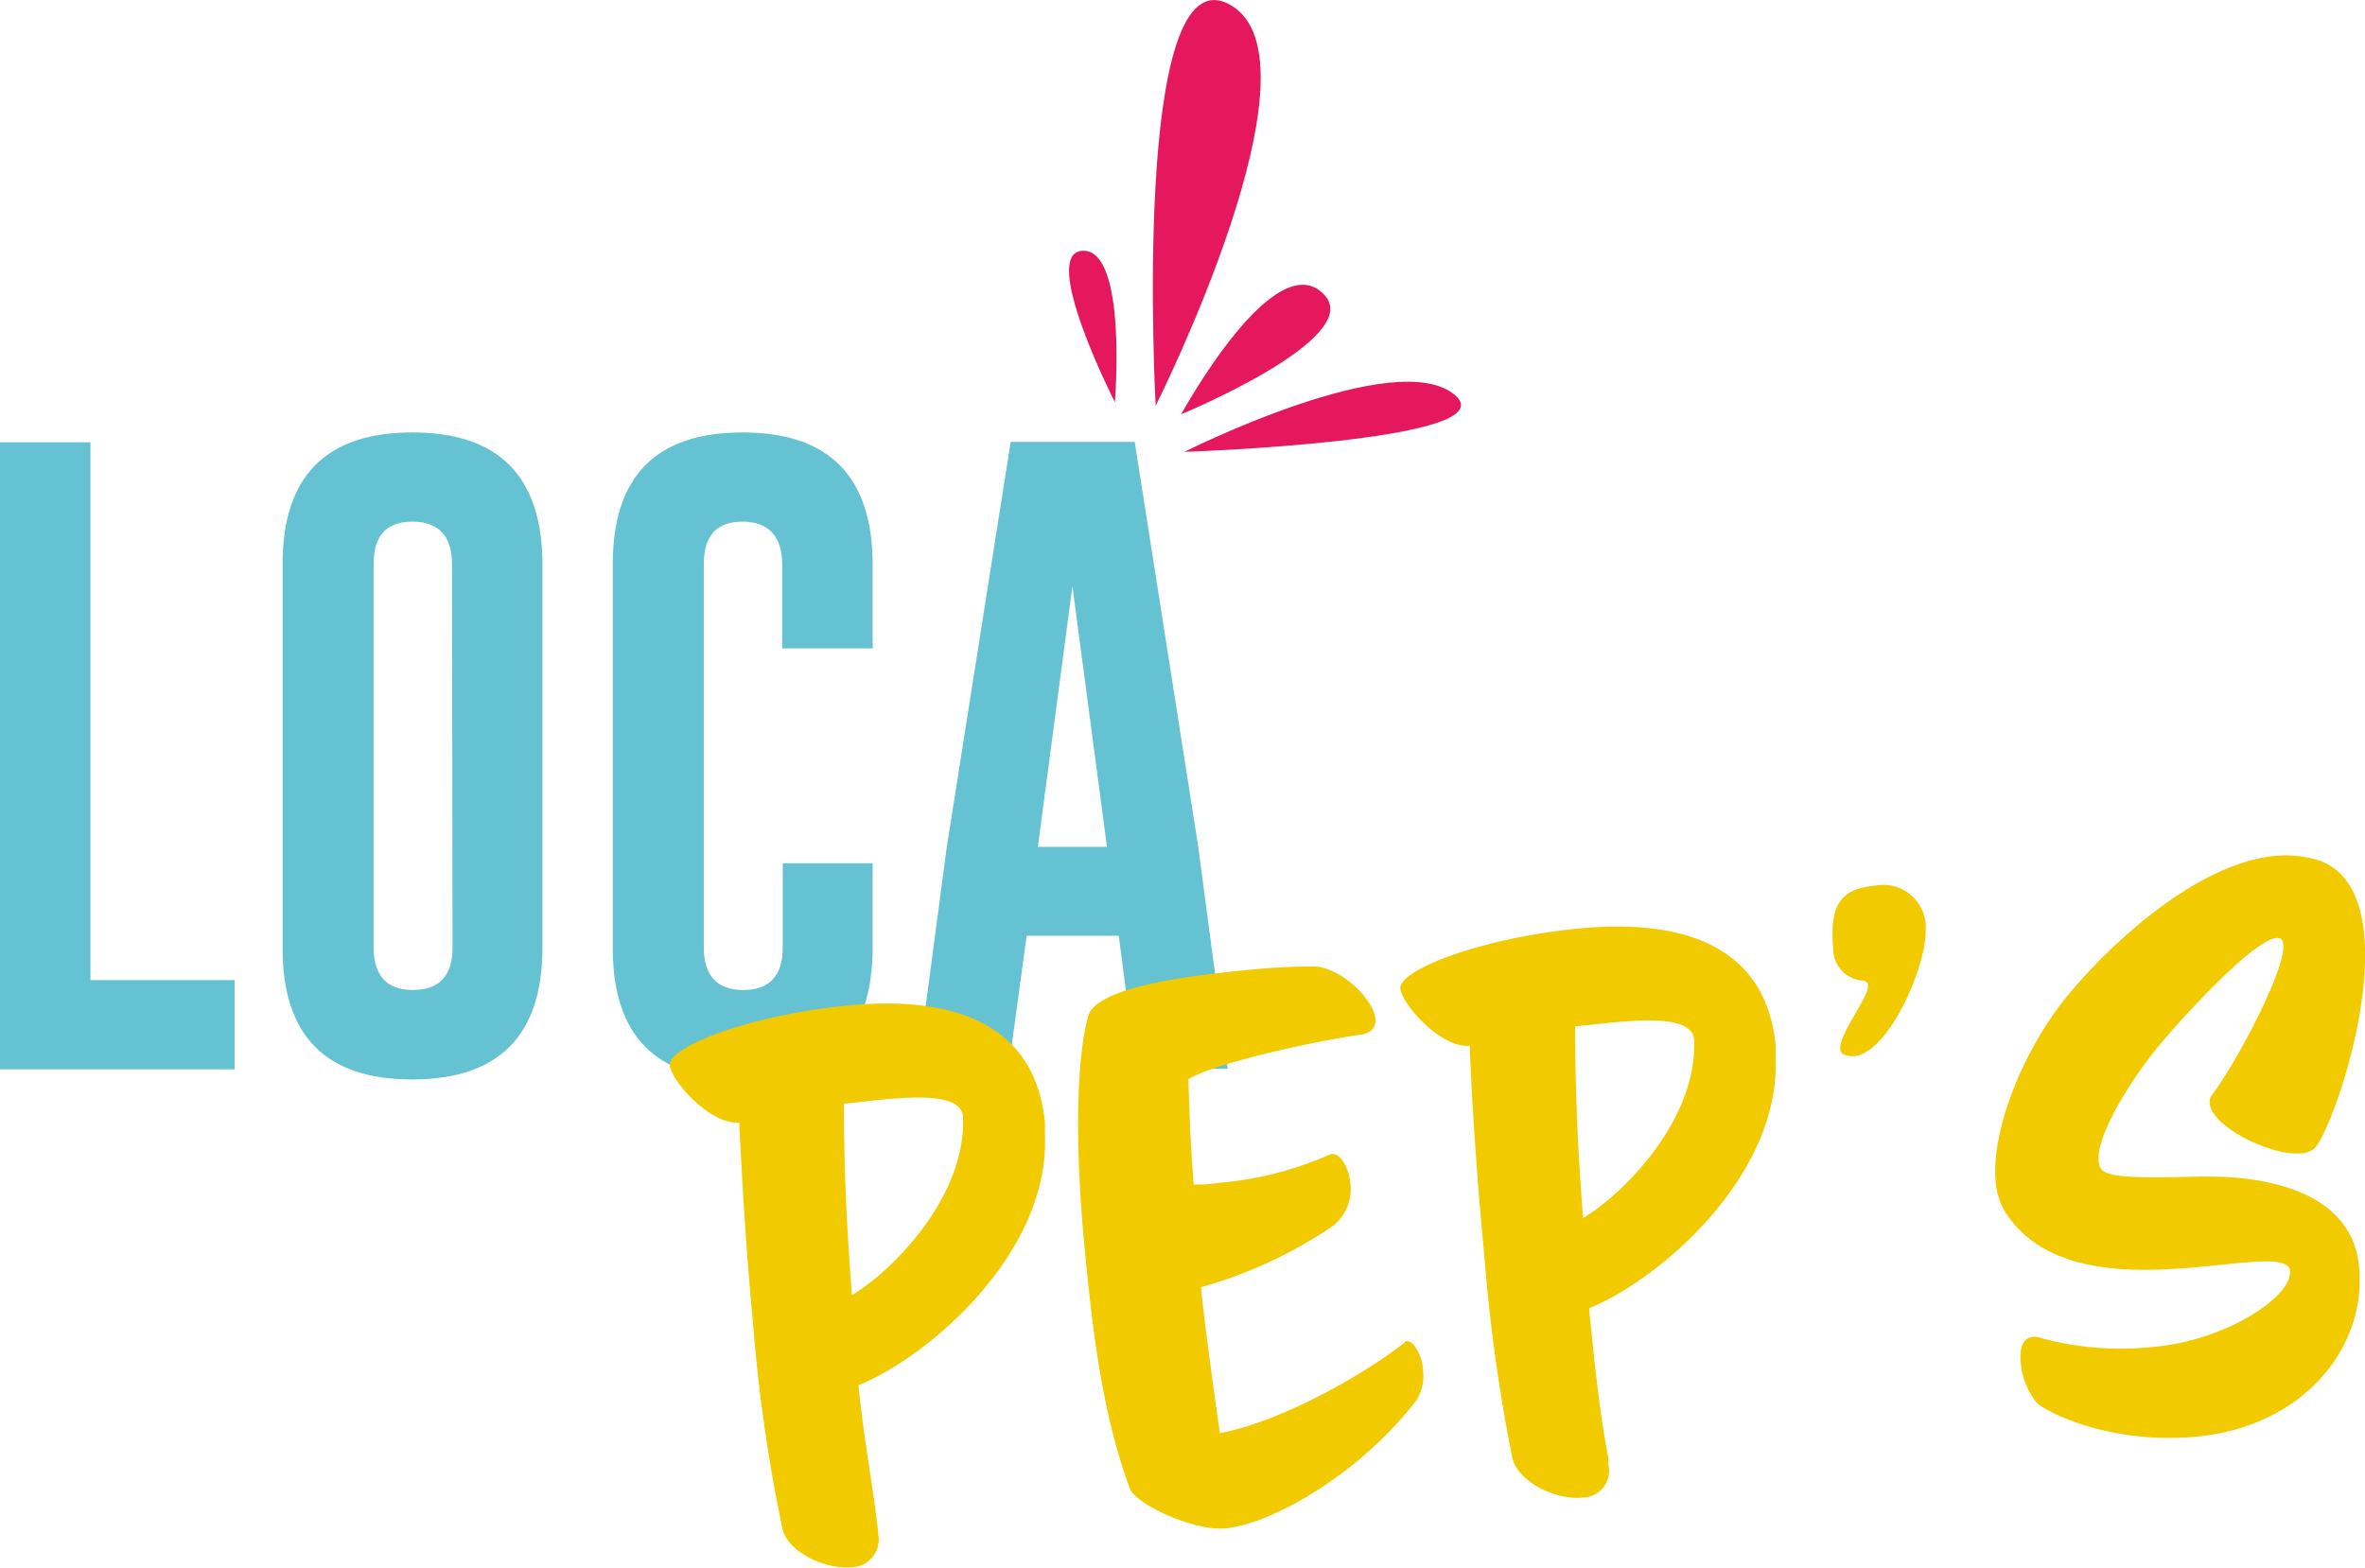
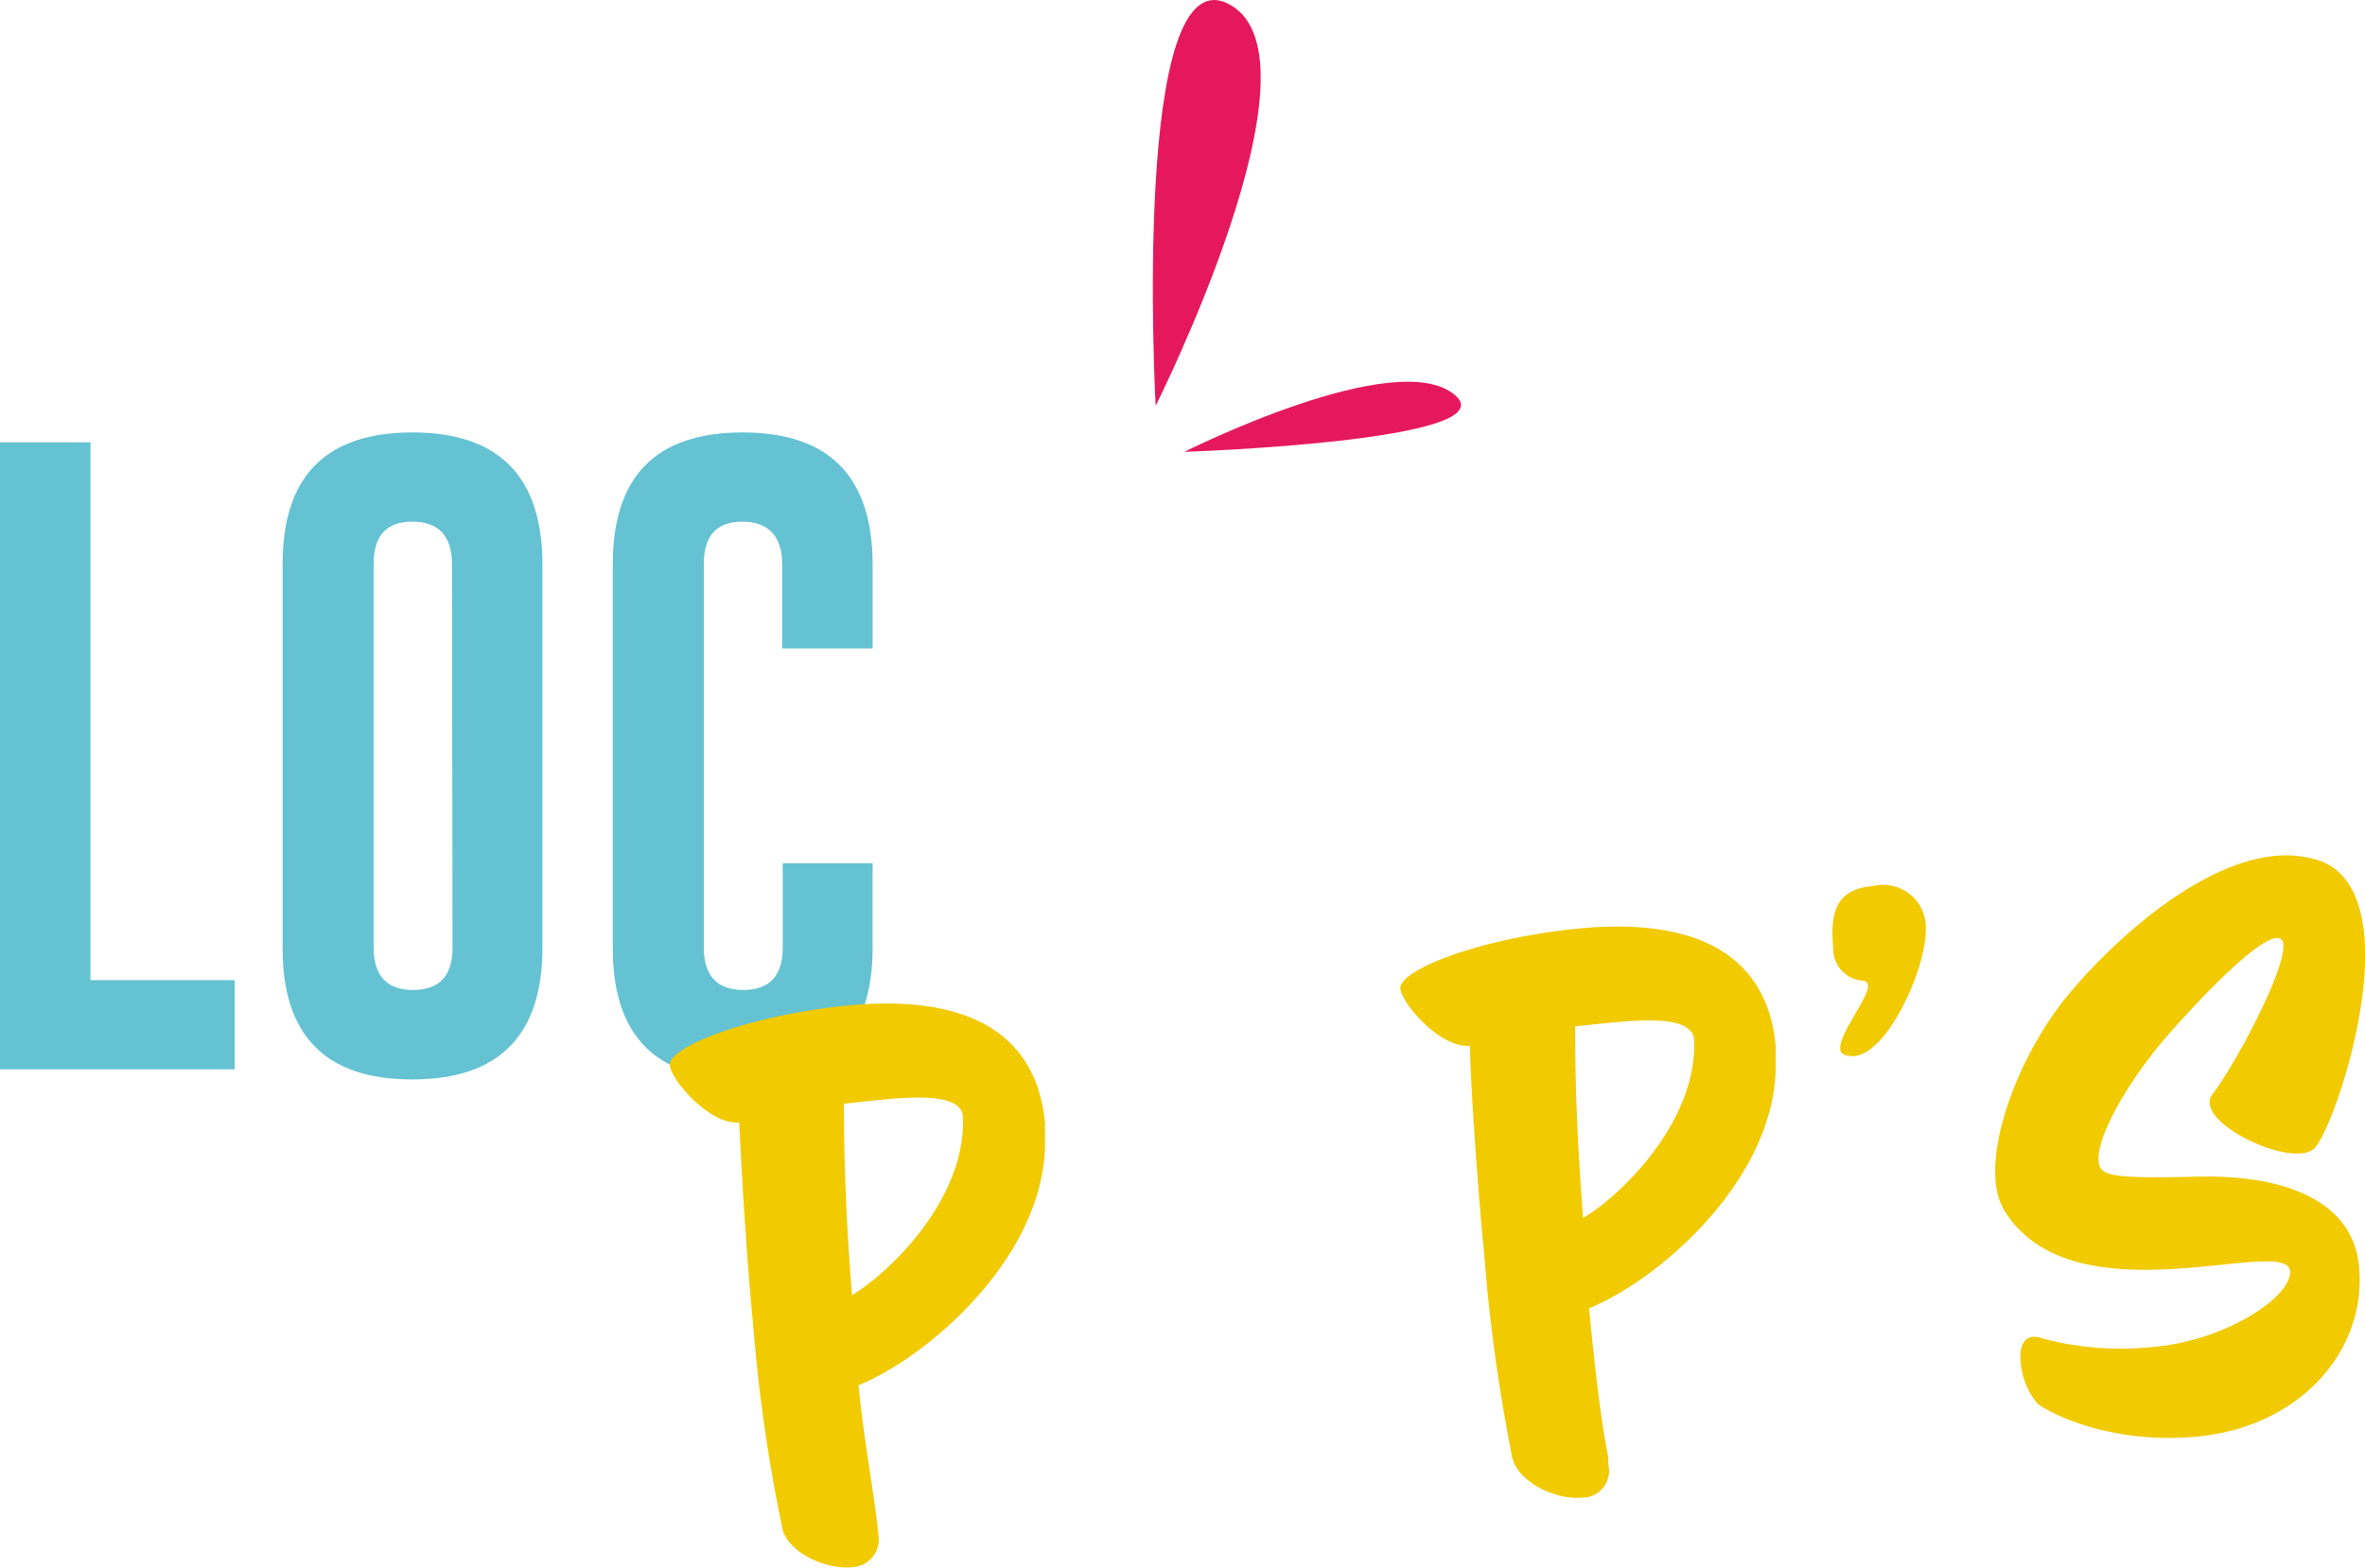
<svg xmlns="http://www.w3.org/2000/svg" viewBox="0 0 170.47 113.05">
  <defs>
    <style>.cls-1{fill:#64c2d3;}.cls-2{fill:#e5185e;}.cls-3{fill:#f1ca00;}</style>
  </defs>
  <g id="Calque_2" data-name="Calque 2">
    <g id="Calque_1-2" data-name="Calque 1">
      <path class="cls-1" d="M0,77.1V31.89H6.52V70.67H16.91V77.1Z" />
      <path class="cls-1" d="M39.1,68.32q0,9.5-9.38,9.51t-9.35-9.51V40.67q0-9.49,9.35-9.49t9.38,9.49ZM32.58,40.67c0-2-.95-3.05-2.84-3.06h0c-1.88,0-2.81,1-2.81,3.06V68.32c0,2,.94,3.06,2.83,3.06s2.86-1,2.86-3.06Z" />
      <path class="cls-1" d="M62.9,68.32q0,9.5-9.38,9.51t-9.35-9.51V40.67q0-9.49,9.35-9.49t9.38,9.49v6.08H56.38V40.67c0-2-1-3.05-2.84-3.06h0c-1.88,0-2.81,1-2.81,3.06V68.32c0,2,.94,3.06,2.83,3.06s2.86-1,2.86-3.06V62.24H62.9Z" />
-       <path class="cls-1" d="M86.37,61.06l2.12,16H81.9l-1.26-9.59H74L72.69,77.1H66.12l2.12-16,4.61-29.24h8.94Zm-6.58,0L77.3,42.26l-2.49,18.8Z" />
      <path class="cls-2" d="M83.3,29.26S81.5-3.65,88.66.34,83.3,29.26,83.3,29.26Z" />
-       <path class="cls-2" d="M85.14,29.87S92,17.3,95.52,21.33C98.23,24.46,85.14,29.87,85.14,29.87Z" />
      <path class="cls-2" d="M85.37,32.58s15.3-7.71,19.51-4.09C108.74,31.8,85.37,32.58,85.37,32.58Z" />
-       <path class="cls-2" d="M80.36,29s.91-11-2.3-10.92S80.36,29,80.36,29Z" />
      <path class="cls-3" d="M61.88,99.88c.4,4.11,1.15,7.84,1.43,10.76A2,2,0,0,1,61.39,113c-1.93.18-4.65-1.11-5-2.82a117.19,117.19,0,0,1-2.11-14.75c-.49-5.1-.79-10.32-1-14.5-2.09.19-4.89-3-5-4.13C48.14,75.5,54,73.18,61.2,72.49c6.4-.61,13.36.62,14.12,8.45,0,.3,0,.65,0,1C75.61,90.26,67.12,97.73,61.88,99.88Zm-1.05-20.3c0,4.35.16,8.38.58,13.8,2.65-1.56,8.28-6.95,8-12.92C69.17,78.38,63.76,79.3,60.83,79.58Z" />
-       <path class="cls-3" d="M102.57,98.78a3.25,3.25,0,0,1-.49,2.2c-4,5.23-10.34,8.89-13.76,9.22-2.23.21-6.47-1.73-6.88-2.89-2-5.37-2.7-11.5-3.26-17.34-.77-8-.53-13.8.25-16.68.51-2,6.52-2.87,11.18-3.32a48.37,48.37,0,0,1,5.12-.29c1.86.07,4.27,2.29,4.42,3.82,0,.55-.26,1-1.14,1.11C95.2,75,87.84,76.54,85.66,77.8c.07,2.24.14,4.59.38,7.61.5,0,1,0,1.64-.11a24.89,24.89,0,0,0,8.25-2.09h.15c.54,0,1.14.94,1.25,2.08A3.36,3.36,0,0,1,96,88.45a32.58,32.58,0,0,1-9.43,4.36c.25,2.62.9,7.31,1.36,10.52,4.52-.83,10.72-4.43,13.37-6.58,0,0,0-.06.09-.06a.73.73,0,0,1,.53.3A3.2,3.2,0,0,1,102.57,98.78Z" />
      <path class="cls-3" d="M114.54,94.33c.38,3.86.82,8,1.39,10.77,0,.15,0,.34,0,.49a1.93,1.93,0,0,1-1.92,2.39c-1.93.18-4.61-1.16-5-2.87a122.43,122.43,0,0,1-2-14.36c-.52-5.4-.91-11-1.07-15.35-2.08.2-4.89-3-5-4.12-.13-1.33,5.75-3.65,12.94-4.34,6.39-.61,13.36.62,14.11,8.45,0,.3,0,.65,0,1C128.27,84.71,119.79,92.18,114.54,94.33Zm-1-20.3c0,4.35.15,8.39.57,13.79,2.65-1.55,8.28-6.94,8-12.91C121.83,72.83,116.62,73.73,113.5,74Z" />
      <path class="cls-3" d="M133.65,76.15c-.45,0-1-.06-1-.51-.11-1.09,2-3.64,2-4.54,0-.24-.13-.38-.44-.4a2.29,2.29,0,0,1-2.07-2.36c-.32-3.36.79-4.27,3-4.48a3.07,3.07,0,0,1,3.67,2.85c0,.2,0,.34,0,.49C138.75,69.91,136.12,75.91,133.65,76.15Z" />
      <path class="cls-3" d="M170.41,67.37c.57,6-2.64,14.75-3.67,15.5a1.67,1.67,0,0,1-.87.29c-2.18.21-6.44-1.94-6.59-3.57a.84.84,0,0,1,.18-.67c1.69-2.21,5.29-9,5.12-10.79,0-.35-.2-.53-.5-.5-1.73.17-6.93,5.91-8.5,7.81-2.64,3.26-4.46,6.73-4.31,8.27.1,1,.53,1.3,7,1.13s11.32,1.76,11.77,6.47c.57,5.94-4.09,11.54-11.67,12.27-6.2.59-10.66-1.68-11.53-2.4a5.36,5.36,0,0,1-1.19-3c-.08-.8.08-1.71.88-1.79a1.28,1.28,0,0,1,.6.09,22,22,0,0,0,8.31.61c5-.48,9.81-3.59,9.63-5.48-.4-2.56-15.55,3.69-20.56-4.27a4.86,4.86,0,0,1-.66-2.14c-.35-3.67,2-9.64,5.35-13.62s9.31-9.29,14.7-9.86a8.13,8.13,0,0,1,2.92.22C169.14,62.54,170.15,64.7,170.41,67.37Z" />
    </g>
  </g>
</svg>